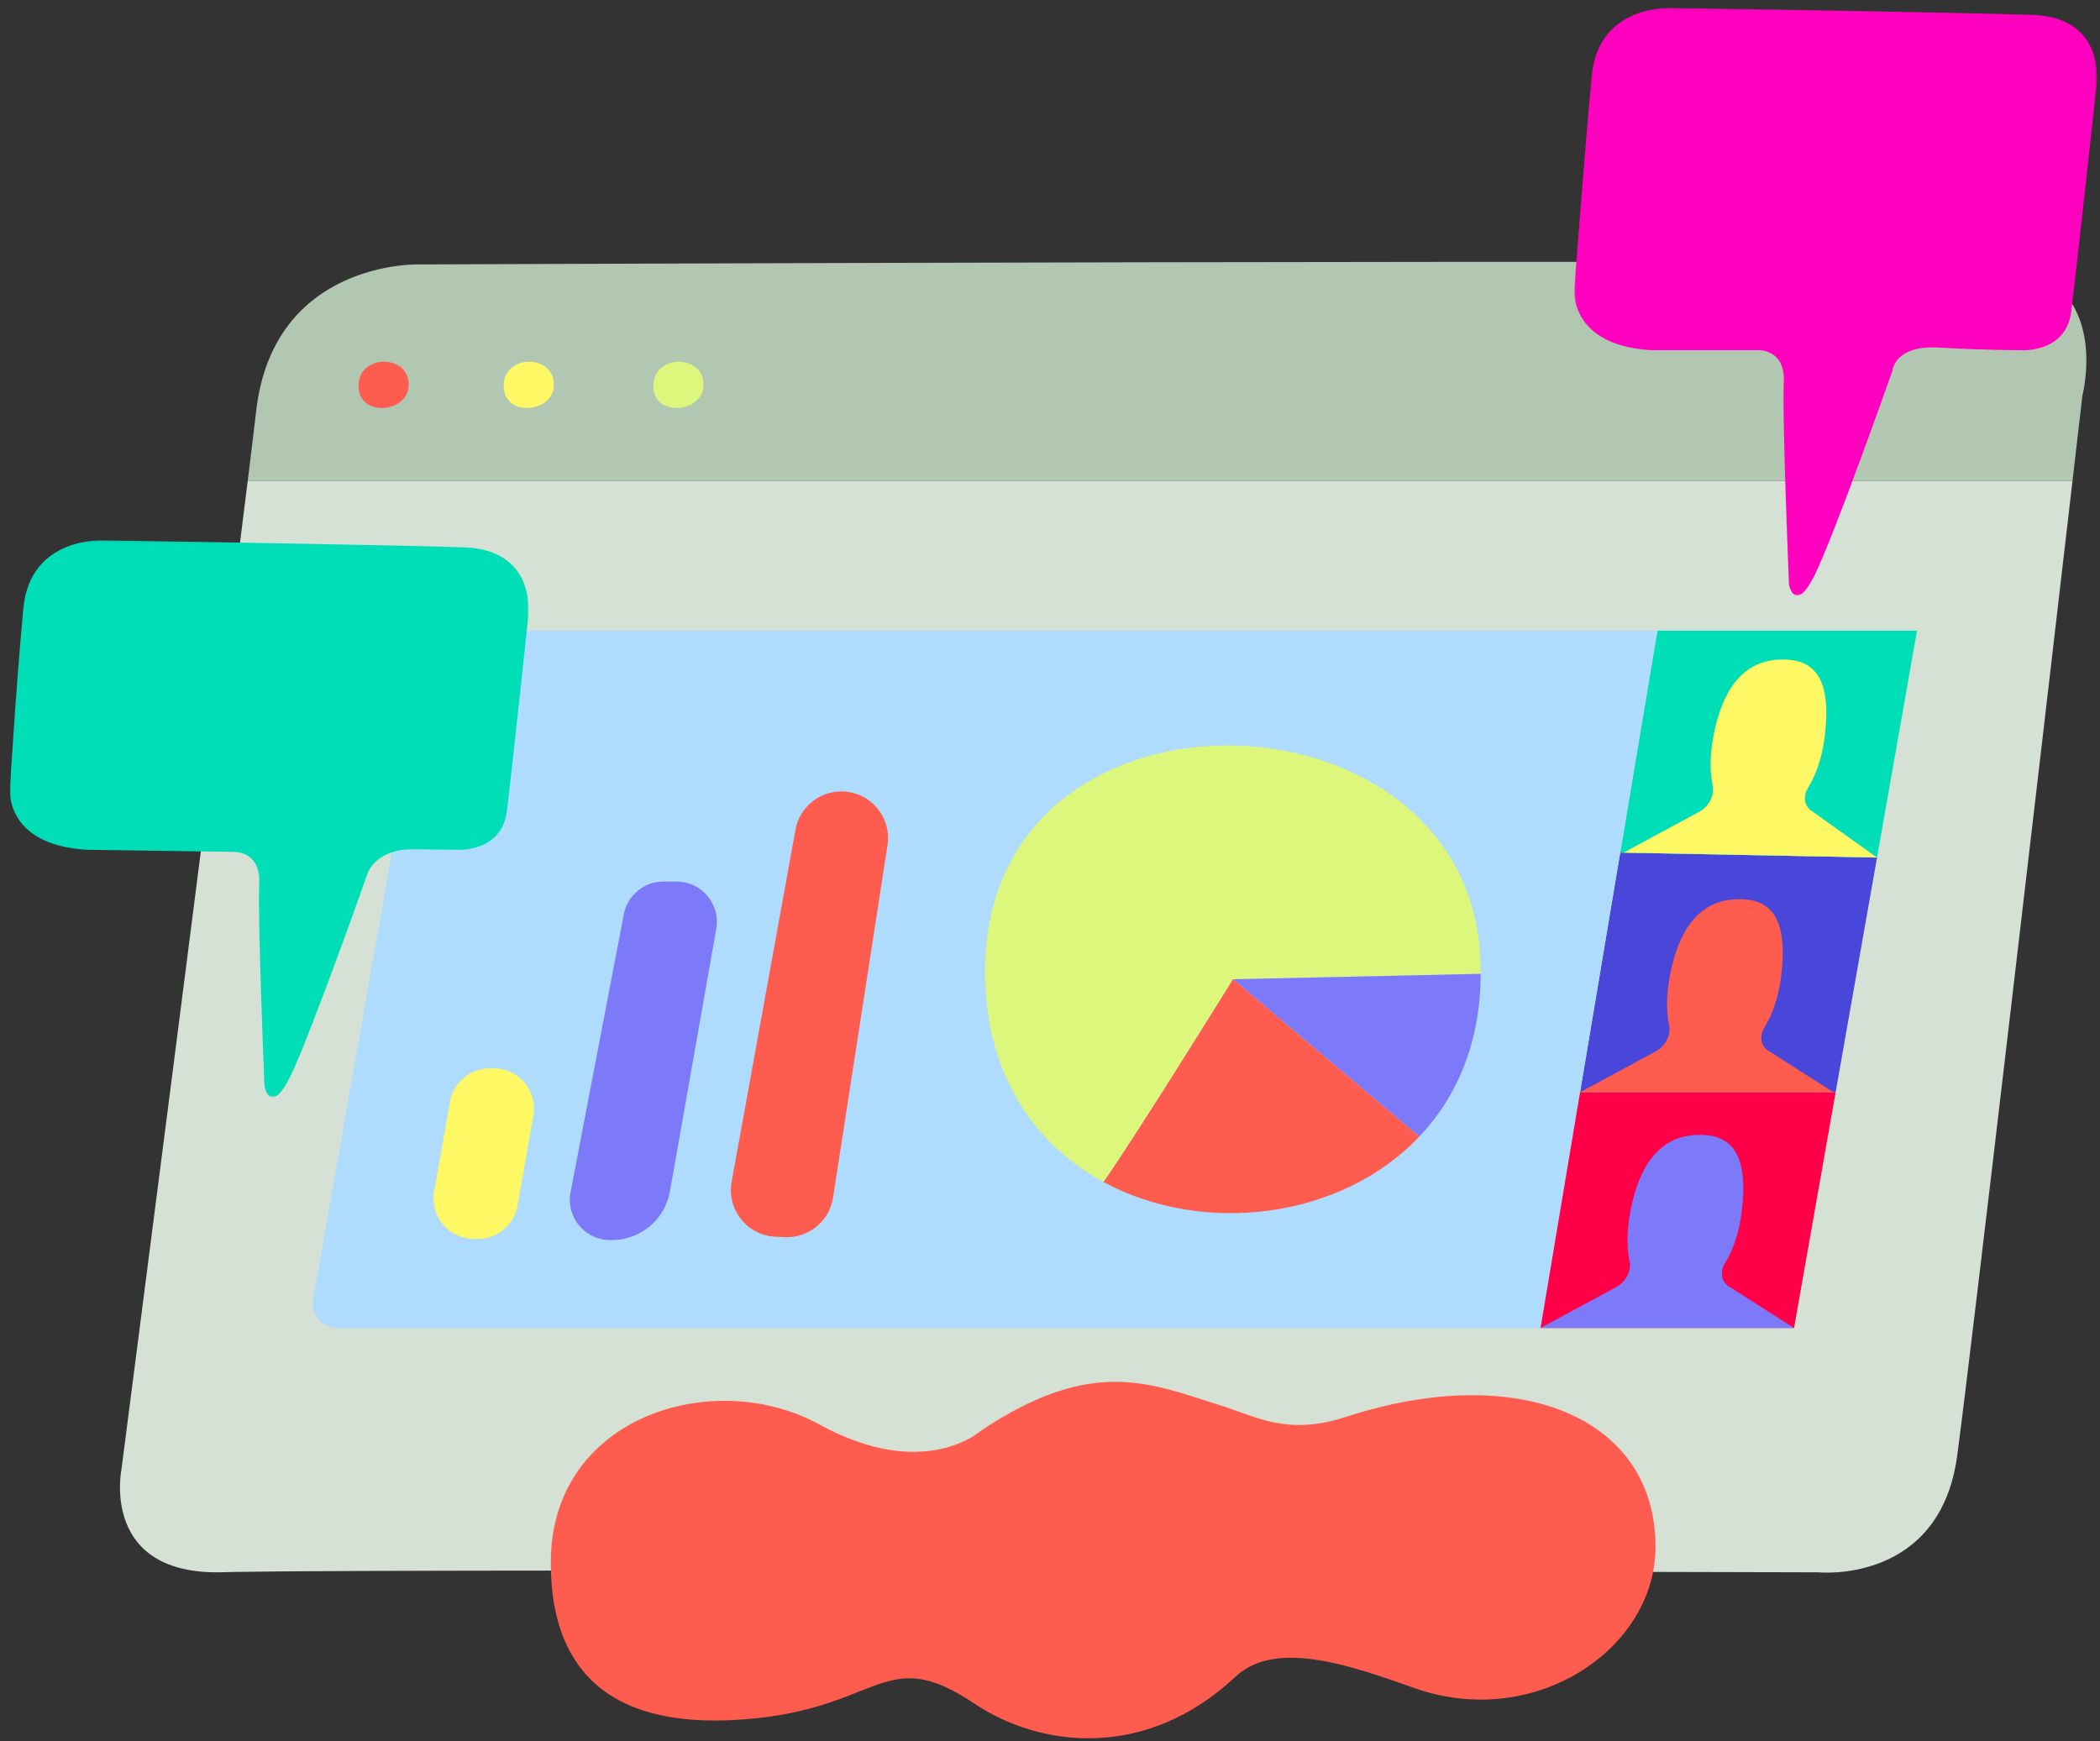
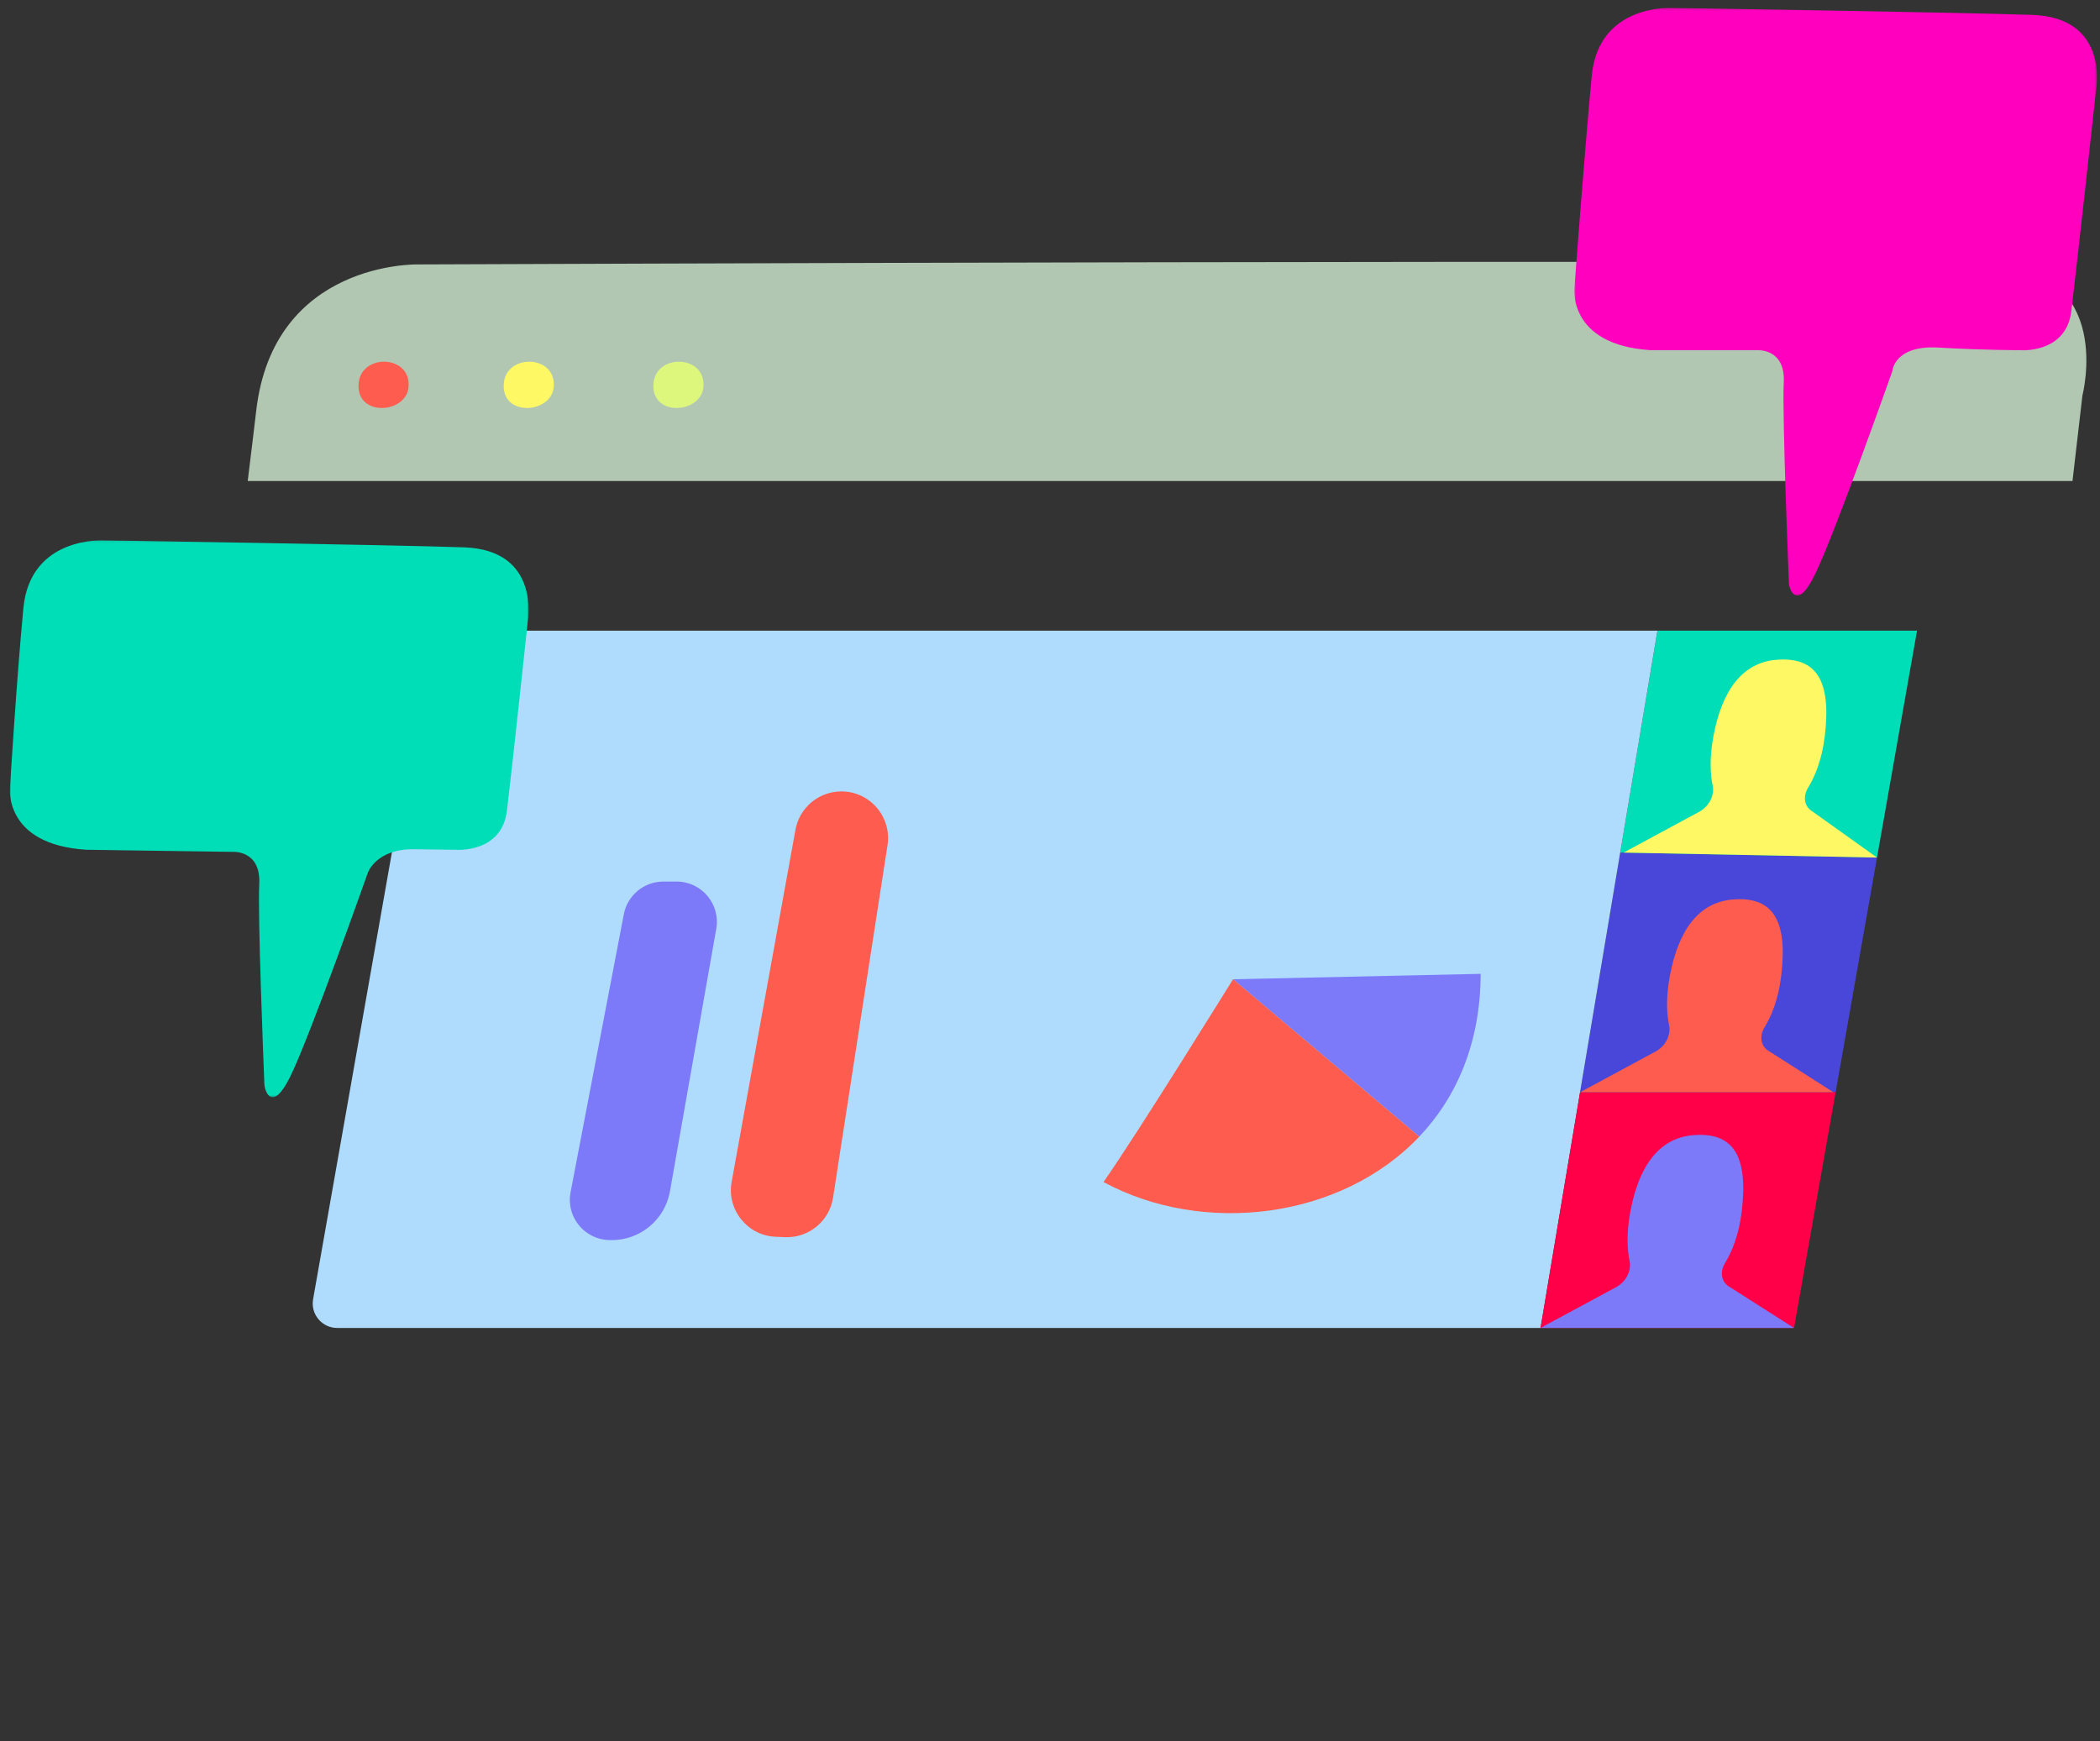
<svg xmlns="http://www.w3.org/2000/svg" xmlns:xlink="http://www.w3.org/1999/xlink" viewBox="123.855 16.694 883.14 732.376" overflow="visible" width="883.14px" height="732.376px">
  <rect x="123.855" y="16.694" width="883.14" height="732.376" fill="#333333" stroke="none" />
  <defs>
    <polygon id="uiscreen-4-path-1" points="0.894 0.147 220.732 0.147 220.732 247.361 0.894 247.361" />
    <polygon id="uiscreen-4-path-3" points="0 0.099 218.163 0.099 218.163 234.376 0 234.376" />
  </defs>
  <g id="UI/Screen 4" stroke="none" stroke-width="1" fill="none" fill-rule="evenodd">
    <g id="Group-45" transform="translate(128, 19)">
      <path d="M833.529,108.915 C781.68,106.489 171.65,108.918 171.65,108.918 C171.65,108.918 110.89,107.299 103.599,170.488 C102.837,177.101 101.611,187.218 100.031,200.013 L867.427,200.013 C870.033,177.581 871.605,164.007 871.605,164.007 C871.605,164.007 885.378,111.341 833.529,108.915" id="Fill-1" fill="#B2C7B2" />
      <path d="M146.668,160.99 C147.565,173.018 166.775,171.223 167.673,160.473 C168.866,146.181 145.565,146.216 146.668,160.99" id="Fill-3" fill="#FE5C4F" />
      <path d="M207.718,160.99 C208.614,173.018 227.825,171.223 228.722,160.473 C229.916,146.181 206.614,146.216 207.718,160.99" id="Fill-5" fill="#FEF864" />
      <path d="M270.665,160.99 C271.562,173.018 290.772,171.223 291.67,160.473 C292.863,146.181 269.562,146.216 270.665,160.99" id="Fill-7" fill="#DDF77D" />
-       <path d="M100.031,200.013 C86.507,309.52 46.89,616.062 46.89,616.062 C46.89,616.062 37.979,660.618 89.827,658.998 C91.168,658.956 92.909,658.917 94.987,658.879 C135.848,658.141 315.307,658.217 477.608,658.459 C626.324,658.681 760.617,659.041 760.617,659.041 C760.617,659.041 811.655,664.22 818.946,609.942 C824.881,565.765 856.036,298.113 867.427,200.013 L100.031,200.013 Z" id="Fill-9" fill="#D5E1D5" />
      <polygon id="Fill-11" fill="#4947D9" points="660.335 457.124 767.814 457.124 785.221 358.402 677.228 356.305" />
      <polygon id="Fill-13" fill="#00DEB8" points="692.866 262.973 677.227 356.305 785.22 358.403 802.047 262.973" />
      <path d="M686.47,262.973 L188.911,262.973 C182.085,262.973 176.244,267.874 175.06,274.596 L127.525,544.182 C126.413,550.481 131.259,556.255 137.655,556.255 L636.559,556.255 L643.724,556.255 L660.334,457.124 L677.227,356.305 L692.866,262.973 L686.47,262.973 Z" id="Fill-15" fill="#AFDCFD" />
      <polygon id="Fill-17" fill="#FF0048" points="643.724 556.255 750.333 556.255 767.813 457.124 660.334 457.124" />
      <path d="M660.335,457.124 L692.106,439.972 C696.29,437.713 698.631,433.06 697.777,428.943 C696.836,424.403 696.341,417.494 698.127,408.015 C701.698,389.057 710.164,377.219 724.551,376.037 C741.238,374.667 747.759,384.525 744.951,408.015 C743.707,418.429 740.605,425.471 737.903,429.839 C735.684,433.43 736.326,437.63 739.388,439.582 L766.899,457.124 L660.335,457.124 Z" id="Fill-19" fill="#FE5C4F" />
      <path d="M678.656,356.305 L710.427,339.154 C714.61,336.895 716.951,332.241 716.097,328.124 C715.157,323.585 714.662,316.675 716.447,307.197 C720.018,288.238 728.485,276.4 742.872,275.218 C759.559,273.848 766.079,283.706 763.272,307.197 C762.027,317.611 758.925,324.653 756.224,329.021 C754.004,332.612 754.646,336.811 757.708,338.763 L785.22,358.403 L678.656,356.305 Z" id="Fill-21" fill="#FEF864" />
      <path d="M643.724,556.255 L675.495,539.104 C679.679,536.844 682.02,532.191 681.166,528.074 C680.225,523.534 679.731,516.625 681.516,507.147 C685.087,488.188 693.553,476.35 707.941,475.168 C724.627,473.798 731.148,483.656 728.341,507.147 C727.096,517.561 723.994,524.602 721.292,528.971 C719.073,532.561 719.715,536.761 722.777,538.713 L750.289,556.255 L643.724,556.255 Z" id="Fill-23" fill="#7D7AF9" />
-       <path d="M195.114,518.795 L196.83,518.795 C205.044,518.795 212.072,512.898 213.498,504.809 L220.176,466.939 C222.003,456.574 214.031,447.073 203.508,447.073 L201.792,447.073 C193.578,447.073 186.55,452.971 185.123,461.06 L178.445,498.931 C176.618,509.294 184.591,518.795 195.114,518.795" id="Fill-25" fill="#FEF864" />
      <path d="M235.801,499.188 C233.821,509.527 241.658,519.118 252.183,519.296 C252.388,519.299 252.594,519.303 252.799,519.306 C264.979,519.475 275.486,510.788 277.601,498.792 L297.072,388.365 C298.9,378.001 290.927,368.5 280.404,368.5 L274.822,368.5 C266.702,368.5 259.726,374.266 258.198,382.242 L235.801,499.188 Z" id="Fill-27" fill="#7D7AF9" />
      <path d="M322.041,517.904 L325.977,518.067 C335.962,518.482 344.665,511.329 346.191,501.452 L369.092,353.211 C370.929,341.315 361.728,330.584 349.692,330.584 C340.201,330.584 332.069,337.374 330.377,346.713 L303.541,494.791 C301.417,506.512 310.139,517.41 322.041,517.904" id="Fill-29" fill="#FE5C4F" />
      <g id="Group-33" transform="translate(657, 0.853)">
        <mask id="uiscreen-4-mask-2" fill="#fff">
          <use xlink:href="#uiscreen-4-path-1" />
        </mask>
        <g id="Clip-32" />
        <path d="M42.604,0.181 C42.604,0.181 11.183,-2.01 8.26,28.68 C5.337,59.37 0.953,117.828 0.953,117.828 C0.953,117.828 -1.97,141.943 33.105,144.135 L78.044,144.135 C78.044,144.135 89.736,143.405 89.005,157.654 C88.275,171.903 91.198,242.784 91.198,242.784 C91.198,242.784 93.755,255.572 102.159,238.399 C110.562,221.227 134.676,152.904 134.676,152.904 C134.676,152.904 135.407,141.943 154.041,143.039 C172.674,144.135 188.384,144.135 188.384,144.135 C188.384,144.135 207.75,145.78 209.941,127.694 C212.399,107.417 220.354,34.508 220.354,34.508 C220.354,34.508 226.017,4.201 193.5,3.105 C160.982,2.008 42.604,0.181 42.604,0.181" id="Fill-31" fill="#FF00BF" mask="url(#uiscreen-4-mask-2)" />
      </g>
      <g id="Group-36" transform="translate(0, 224.853)">
        <mask id="uiscreen-4-mask-4" fill="#fff">
          <use xlink:href="#uiscreen-4-path-3" />
        </mask>
        <g id="Clip-35" />
        <path d="M40.035,0.134 C40.035,0.134 8.613,-2.058 5.69,28.632 C2.767,59.322 0.059,103.963 0.059,103.963 C0.059,103.963 -2.863,128.076 32.212,130.269 L93.921,131.151 C93.921,131.151 105.612,130.419 104.882,144.668 C104.208,157.804 106.639,219.062 107.023,228.56 C107.076,229.874 107.367,231.176 107.975,232.343 C109.321,234.924 112.332,237.067 118.034,225.414 C126.437,208.242 150.552,139.919 150.552,139.919 C150.552,139.919 154.022,129.84 169.916,130.054 C188.188,130.301 187.492,130.269 187.492,130.269 C187.492,130.269 206.856,131.913 209.049,113.827 C211.506,93.551 217.785,34.46 217.785,34.46 C217.785,34.46 223.448,4.153 190.931,3.057 C158.413,1.96 40.035,0.134 40.035,0.134" id="Fill-34" fill="#00DEB8" mask="url(#uiscreen-4-mask-4)" />
      </g>
-       <path d="M227.504,653.933 C227.164,686.242 239.205,723.936 302.746,721.244 C366.288,718.551 366.288,687.857 405.598,714.244 C433.243,732.8 477.775,738.254 515.448,702.935 C532.681,686.781 565.21,698.785 590.837,707.782 C641.455,725.551 691.928,691.254 692.072,648.547 C692.258,593.703 634.454,570.009 561.759,593.703 C537.016,601.767 523.976,593.43 508.987,588.776 C479.938,579.755 455.532,567.932 408.29,599.545 C408.29,599.545 384.597,621.084 340.441,596.853 C296.284,572.62 228.146,593.114 227.504,653.933" id="Fill-37" fill="#FE5C4F" />
-       <path d="M618.533,407.313 C618.537,404.843 618.492,402.344 618.349,399.786 C611.796,282.6 407.111,277.783 410.149,409.134 C411.124,451.281 431.878,479.706 459.928,494.88 C474.161,474.589 514.403,409.584 514.403,409.584 L618.533,407.313 Z" id="Fill-39" fill="#DDF77D" />
      <path d="M592.721,475.791 C608.418,459.236 618.479,436.355 618.533,407.312 L514.403,409.583 L592.721,475.791 Z" id="Fill-41" fill="#7D7AF9" />
      <path d="M592.721,475.791 L514.403,409.583 C514.403,409.583 474.16,474.589 459.927,494.88 C501.7,517.478 559.663,510.656 592.721,475.791" id="Fill-43" fill="#FE5C4F" />
    </g>
  </g>
</svg>